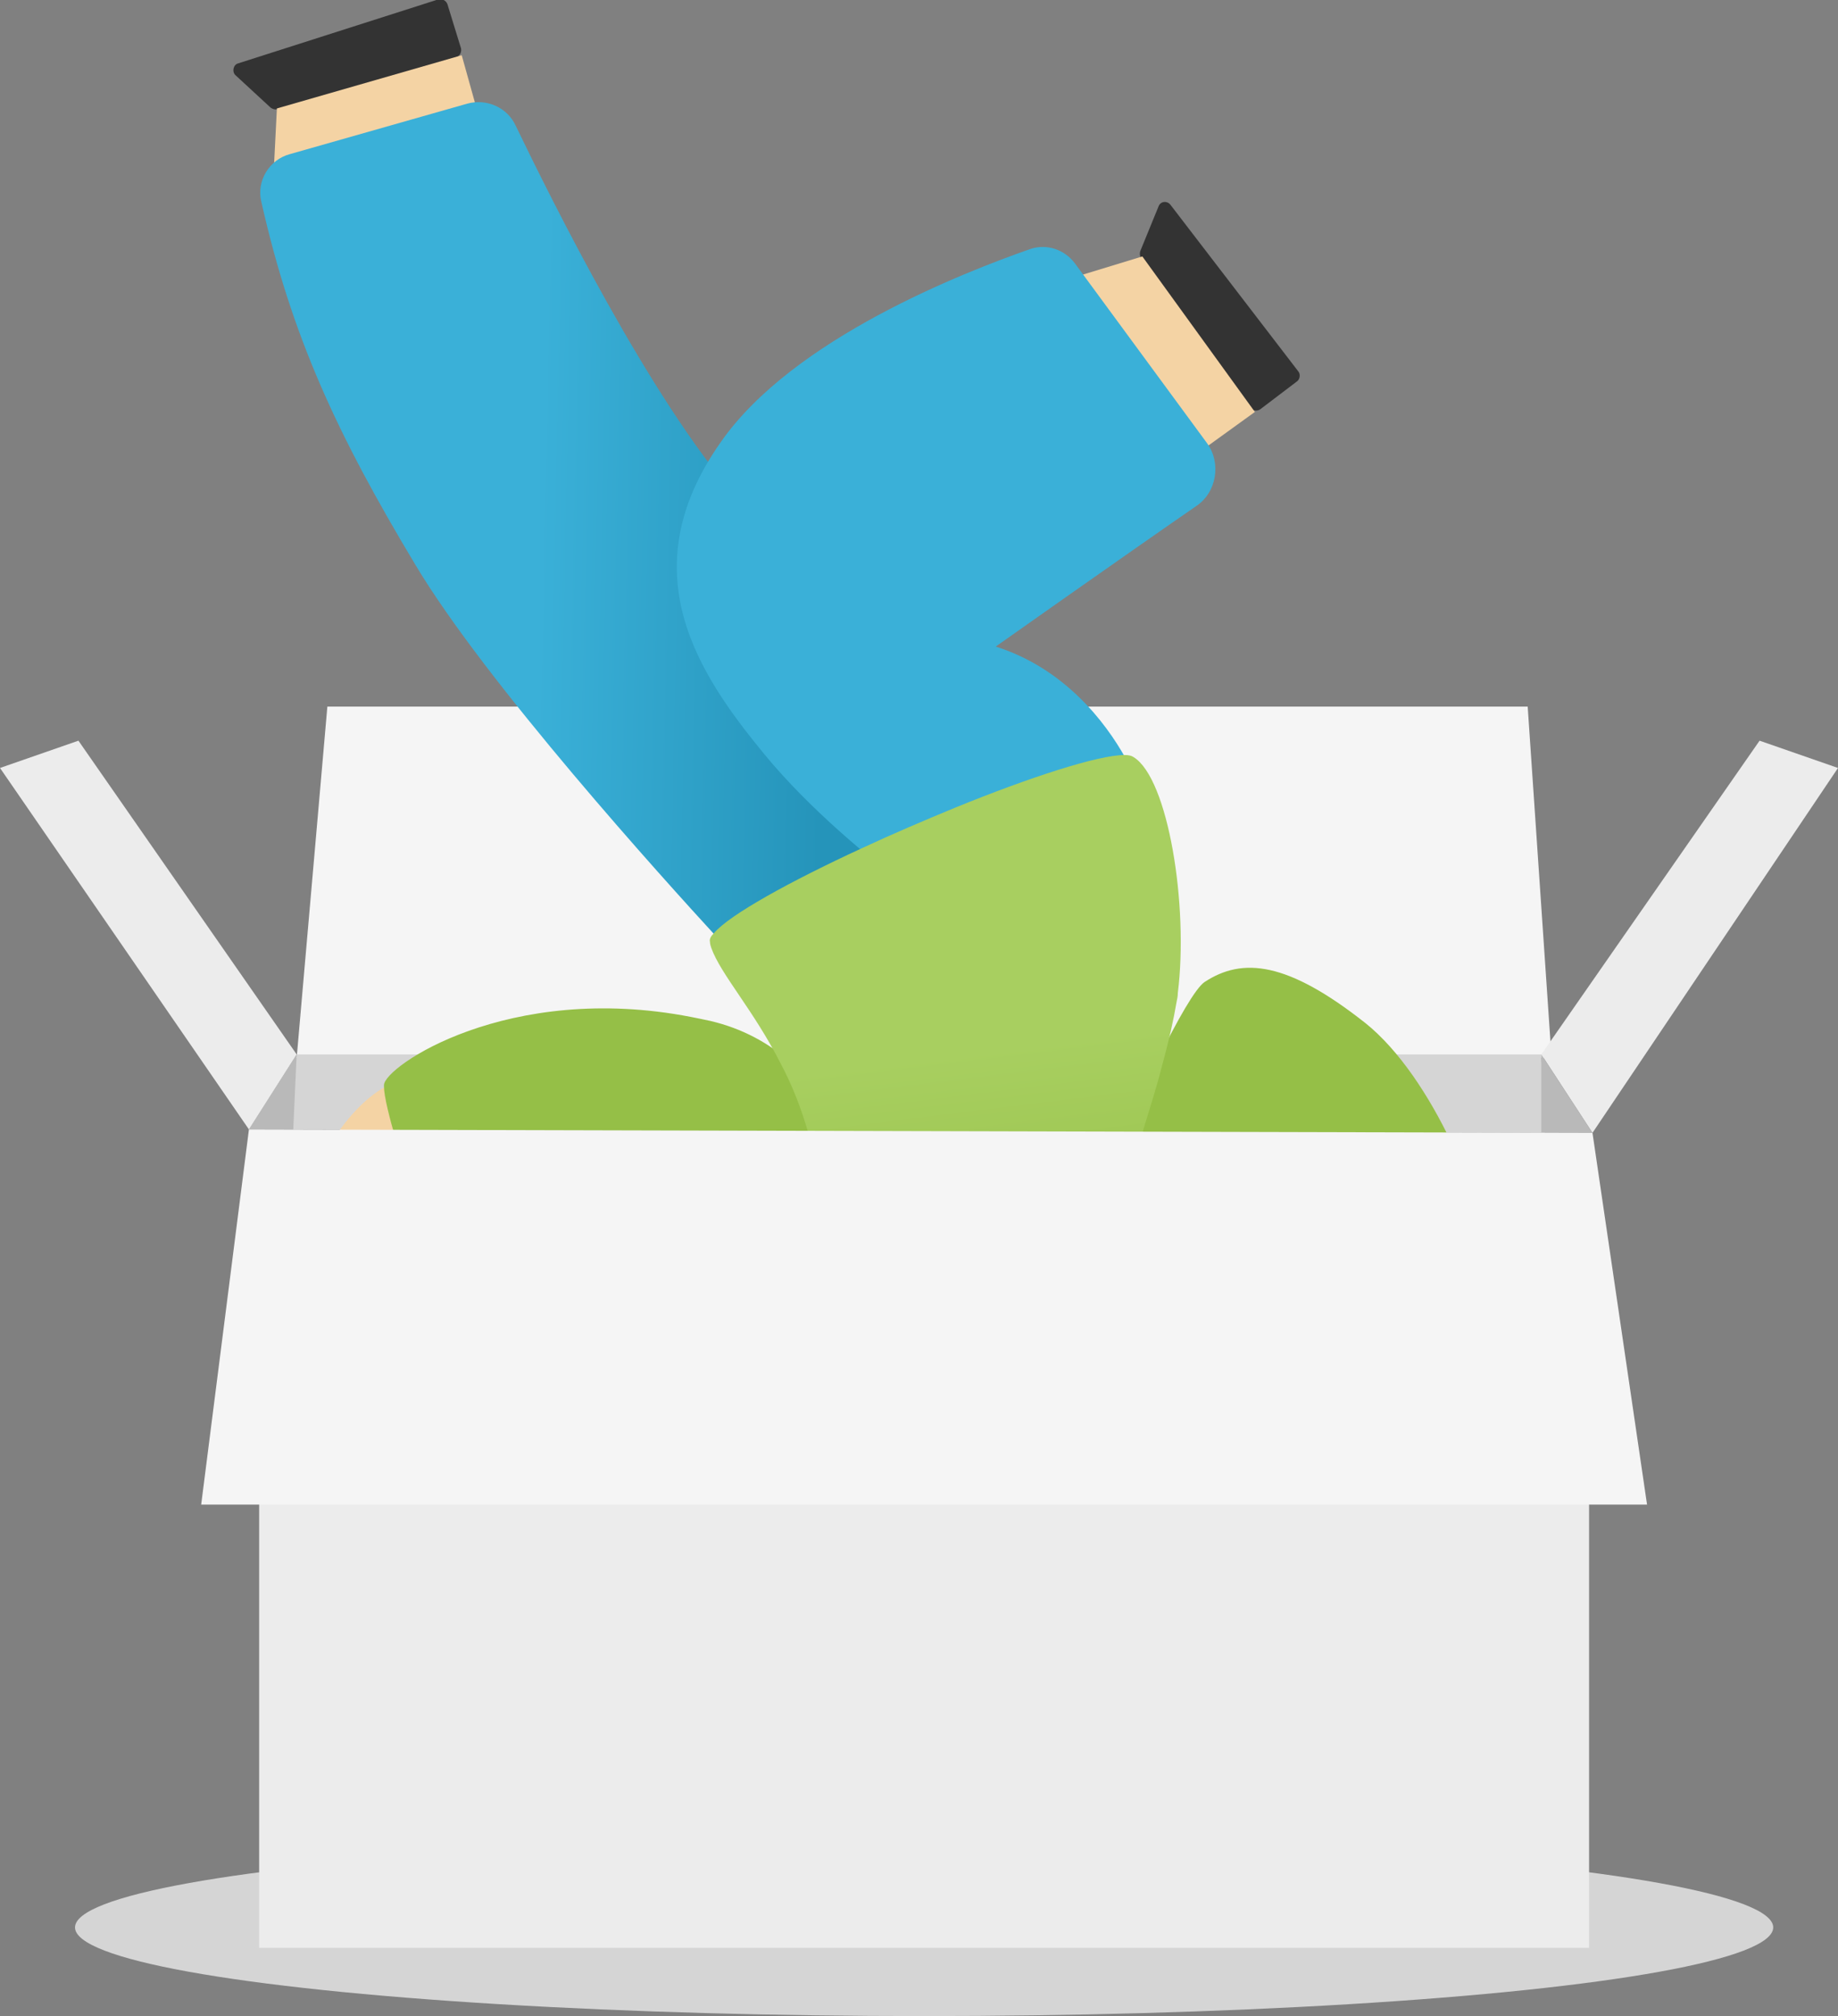
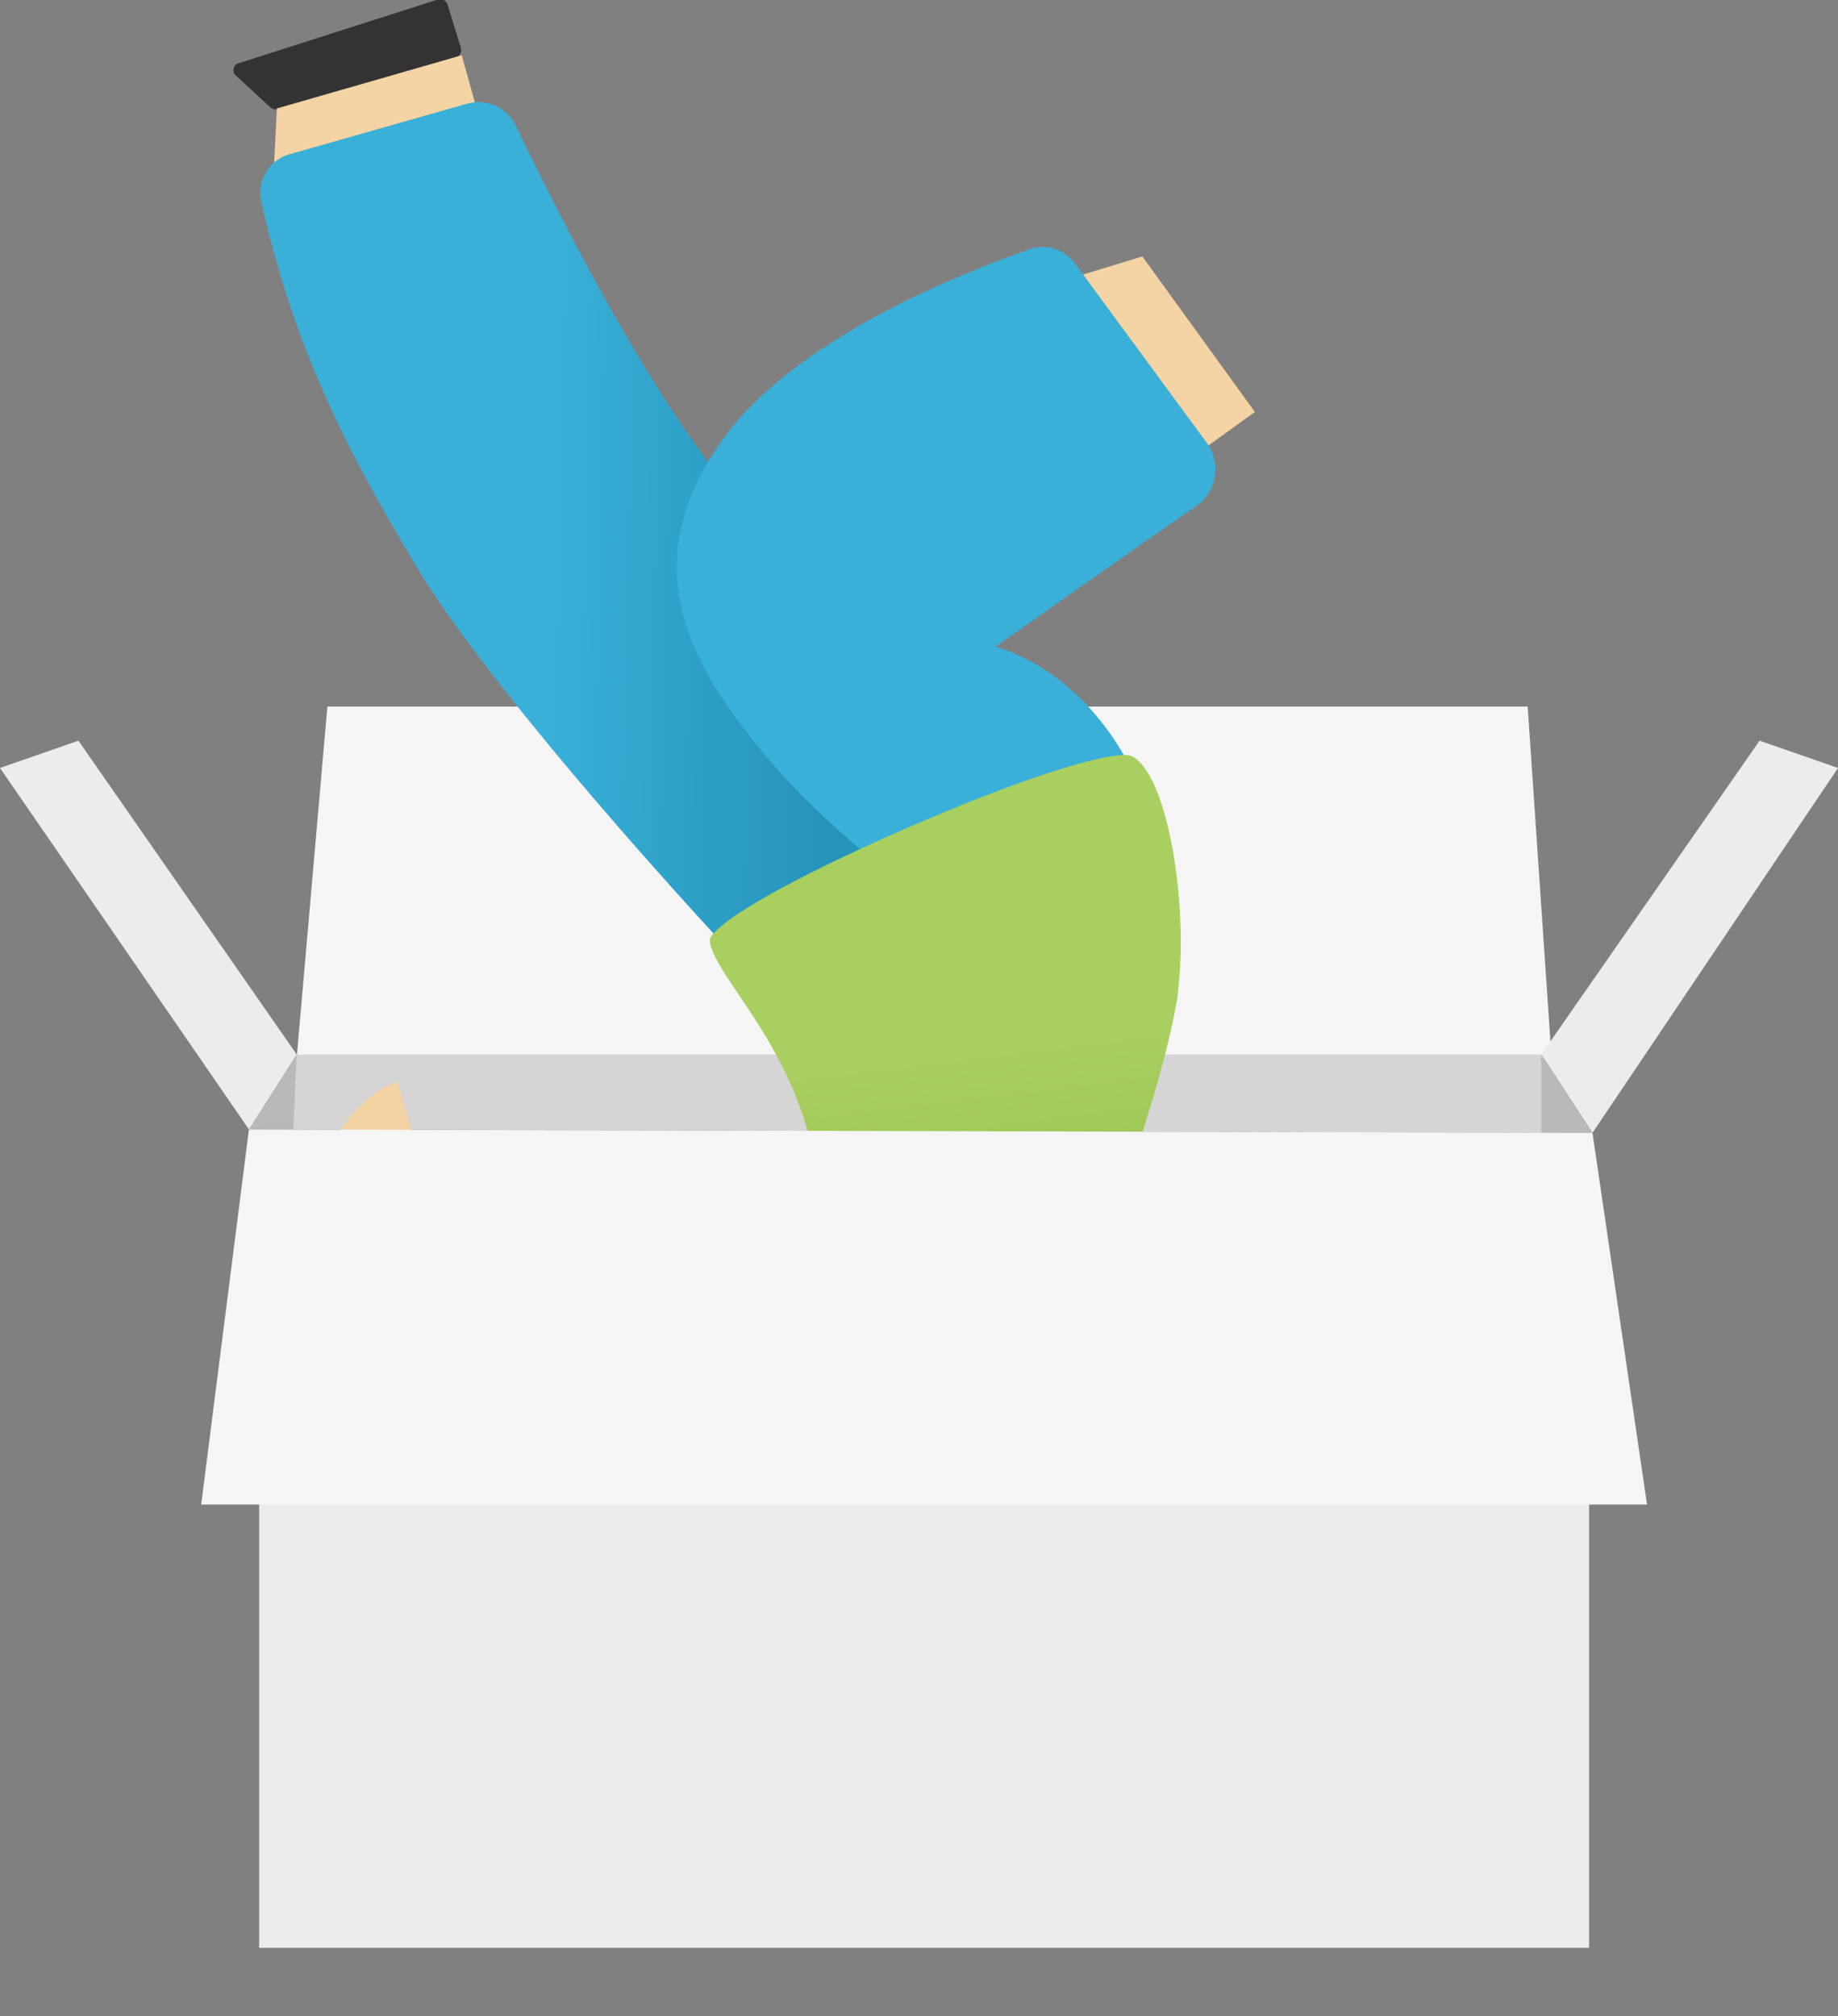
<svg xmlns="http://www.w3.org/2000/svg" version="1.1" x="0" y="0" viewBox="0 0 269.5 295.6" style="enable-background:new 0 0 269.5 295.6" xml:space="preserve">
  <rect x="0" y="0" width="269.5" height="295.6" fill="#808080" stroke="none" />
  <style>.st0{fill:#d5d5d5}.st1{fill:#ececec}.st2{fill:#b9b9b9}.st3{fill:#f5f5f5}.st4{fill:#333}.st5{fill:#f4d3a4}.st8{fill:#95bf47}</style>
-   <ellipse class="st0" cx="135.5" cy="282.6" rx="124.5" ry="13" />
  <path class="st1" d="M233 285.6v-79H38v79h195z" />
  <path class="st2" d="m36.5 165.6 7-11 .5 11h-7.5z" />
  <path class="st1" d="m43.5 154.6-7 11-36.5-53 11.5-4 32 46z" />
  <path class="st3" d="m224 103.6 3.5 51.5h-184l4.5-51.5h176z" />
  <path class="st1" d="m226 154.6 7.5 11.5 36-53.5-11.5-4-32 46z" />
  <path class="st0" d="M43.5 154.6H226l.5 11.5-183.5-.5.5-11z" />
  <path class="st4" d="M66.9 8.4c.5-.2.8-.7.7-1.3l-2-6.5c-.2-.5-.7-.8-1.3-.7L34.9 9.3c-.7.2-.9 1.2-.4 1.7l5.2 4.8c.3.2.6.3 1 .2l26.2-7.6z" />
  <path class="st5" d="m67.7 8.1-27.1 7.8-.5 9.9 30-9.1-2.4-8.6z" />
  <linearGradient id="SVGID_1_" gradientUnits="userSpaceOnUse" x1="79.191" y1="209.38" x2="121.24" y2="208.483" gradientTransform="matrix(1 0 0 -1 0 286.275)">
    <stop offset="0" style="stop-color:#3ab0d8" />
    <stop offset="1" style="stop-color:#2594ba" />
  </linearGradient>
  <path d="M110.6 139.2c-2 .4-4.1-.3-5.5-1.8-7.8-8.5-33.8-37.2-44.2-54.6-11.4-19-18.1-33.3-22.6-53.3-.7-3 1.2-6.1 4.2-6.9l26-7.4c2.9-.8 5.9.6 7.1 3.2 5.4 11.2 19.7 40 32.3 54.4 11.7 13.4 28.1 39.1 35.8 51.7 2.2 3.5.1 8.1-3.9 8.9l-29.2 5.8z" style="fill:url(#SVGID_1_)" />
-   <path class="st4" d="M183.4 59.8c.3.5 1 .5 1.4.2l5.4-4.1c.4-.3.5-1 .2-1.4L171.6 30c-.5-.6-1.4-.5-1.7.2l-2.7 6.6c-.1.3-.1.7.1 1l16.1 22z" />
  <path class="st5" d="m184 60.4-16.5-22.8-9.5 2.9 18.8 25.1 7.2-5.2z" />
  <path d="M162.5 118.3c2.7-1.3 4-4.5 2.5-7.2-2.9-5.2-8.9-13.1-19-16.3 0 0 19.4-13.7 29.4-20.6 3-2 3.7-6.3 1.6-9.2l-19.4-26.4c-1.5-2-4.1-2.9-6.5-2.1-9.7 3.4-34.8 13.1-45.4 28.3-13.4 19-3.3 34 6.3 45.7 6.9 8.4 16 15.7 20.5 19.1 1.7 1.3 4 1.5 6 .5l24-11.8z" style="fill:#3ab0d8" />
  <path class="st5" d="M63.1 175.5c-.7 0-1.5-.1-2.2-.1-5.8-.2-11.2-.5-15.9-.7.8-2.2 2-4.6 3.4-6.9 2.2-3.6 5.1-6.8 8-8.4.6-.3 1.3-.6 1.9-.8l2.5 8.6 2.3 8.3z" />
-   <path class="st8" d="M126.8 176.6c-3.8 0-7.5 0-11.2-.1-19.6-.1-37.6-.5-52.6-1.1-.7 0-1.5-.1-2.2-.1-.9-2.2-1.8-5.2-2.7-8-1-3.4-1.8-6.6-1.8-8v-.2c0-2.7 18.2-15.2 45-10 1 .2 2 .4 2.9.6 9.3 2.2 15.5 8.5 19.1 16.2 1.7 3.5 2.8 7.1 3.5 10.7zM216 175.1c-2.5.1-5.2.2-7.9.3-12.4.5-26.9.8-42.8 1H160.2c1.5-3.5 3-7 4.5-10.3 1.7-3.8 3.4-7.5 5-10.6 3-6.1 5.6-10.6 6.9-11.5 5.6-3.7 12.2-3 23.6 6 5 4 9.4 10.8 12.5 17.3 1.3 2.8 2.4 5.4 3.3 7.8z" />
  <linearGradient id="SVGID_2_" gradientUnits="userSpaceOnUse" x1="140.922" y1="131.781" x2="145.848" y2="91.656" gradientTransform="matrix(1 0 0 -1 0 286.275)">
    <stop offset="0" style="stop-color:#a8cf60" />
    <stop offset=".965" style="stop-color:#95bf47" />
  </linearGradient>
  <path d="M172.7 145.6c0 .5-.1.9-.2 1.4-.4 2.4-1.1 5.6-2.1 9.2-.8 3.2-1.9 6.6-3 10.2h-4.2c-8.2.1-16.7.1-25.5.1h-7.9c-3.8 0-7.5 0-11.2-.1-1.1-3.9-2.5-7.4-4.1-10.4-4-7.9-8.8-13.1-10.2-17-.1-.3-.2-.6-.2-.9-.1-.4.1-.8.6-1.3 2.3-2.7 11.2-7.6 21.6-12.4 4.5-2.1 9.2-4.1 13.8-6 10.8-4.4 20.9-7.7 24.8-7.7.6 0 1 .1 1.3.3 5.1 3.1 8.1 21.8 6.5 34.6z" style="fill:url(#SVGID_2_)" />
  <path class="st2" d="m233.5 166.1-7.5-11.5v11.5h7.5z" />
  <path class="st3" d="m36.5 165.6 197 .5 8 54.5h-212l7-55z" />
</svg>